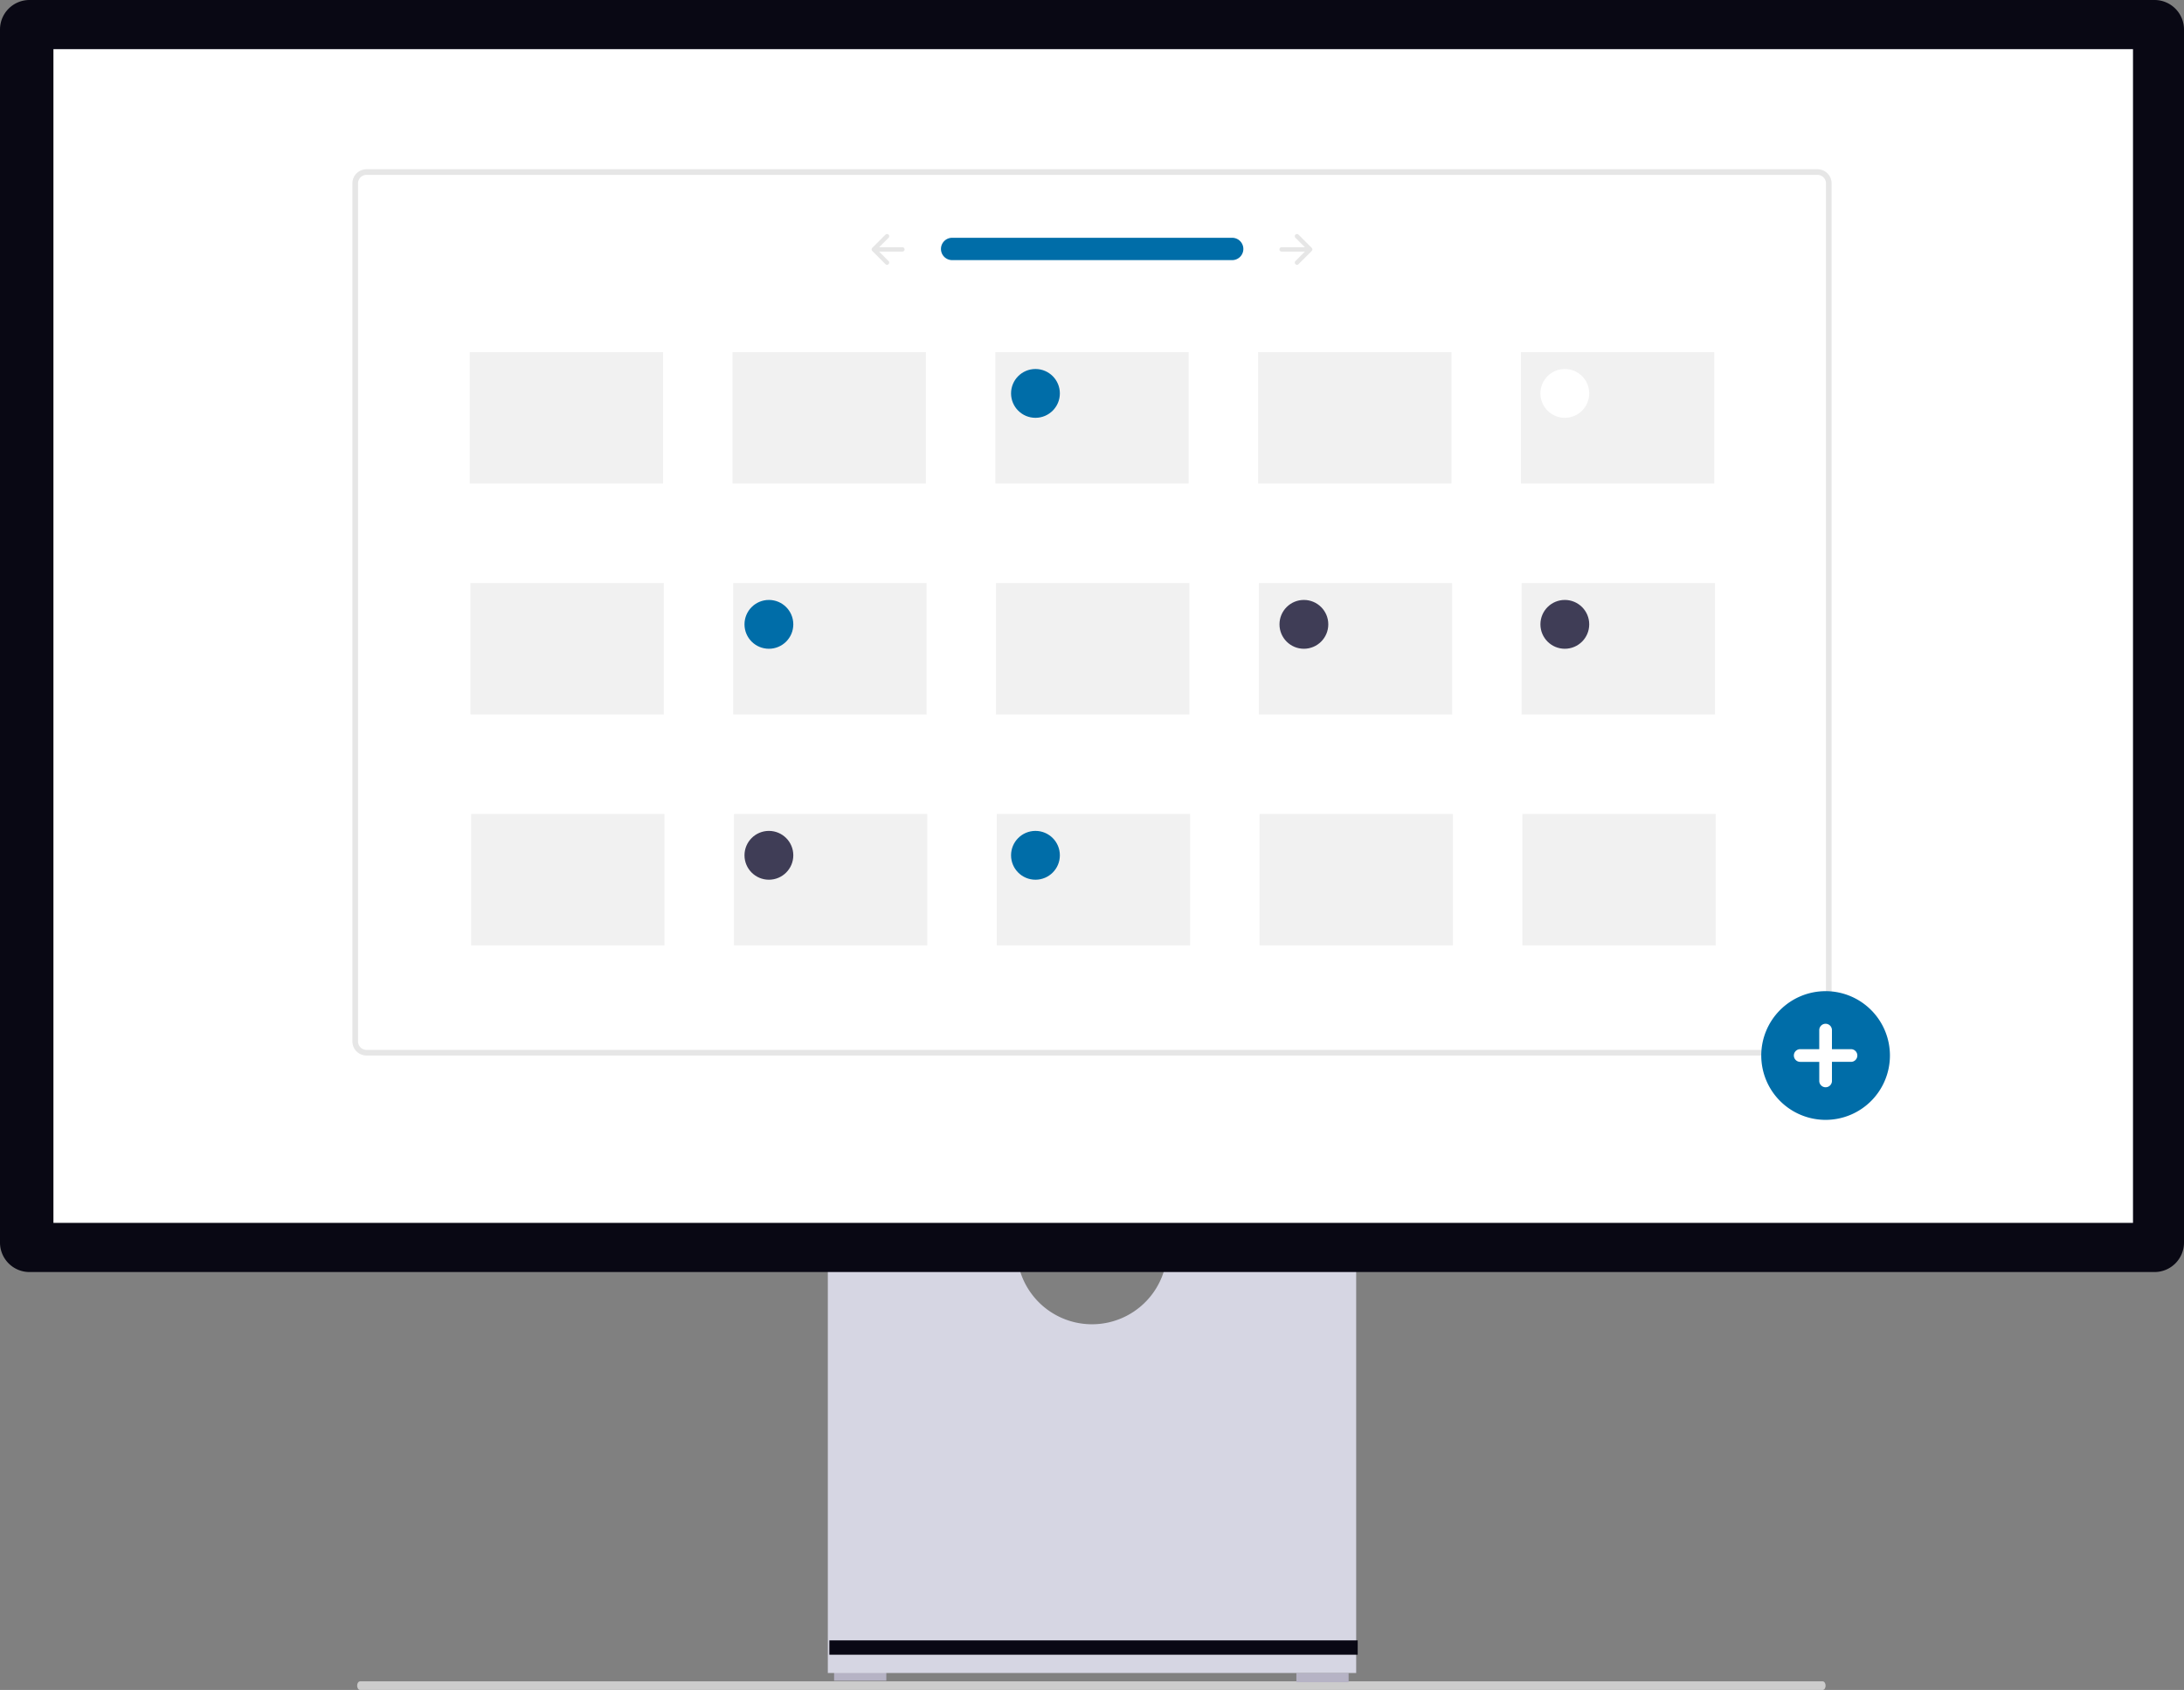
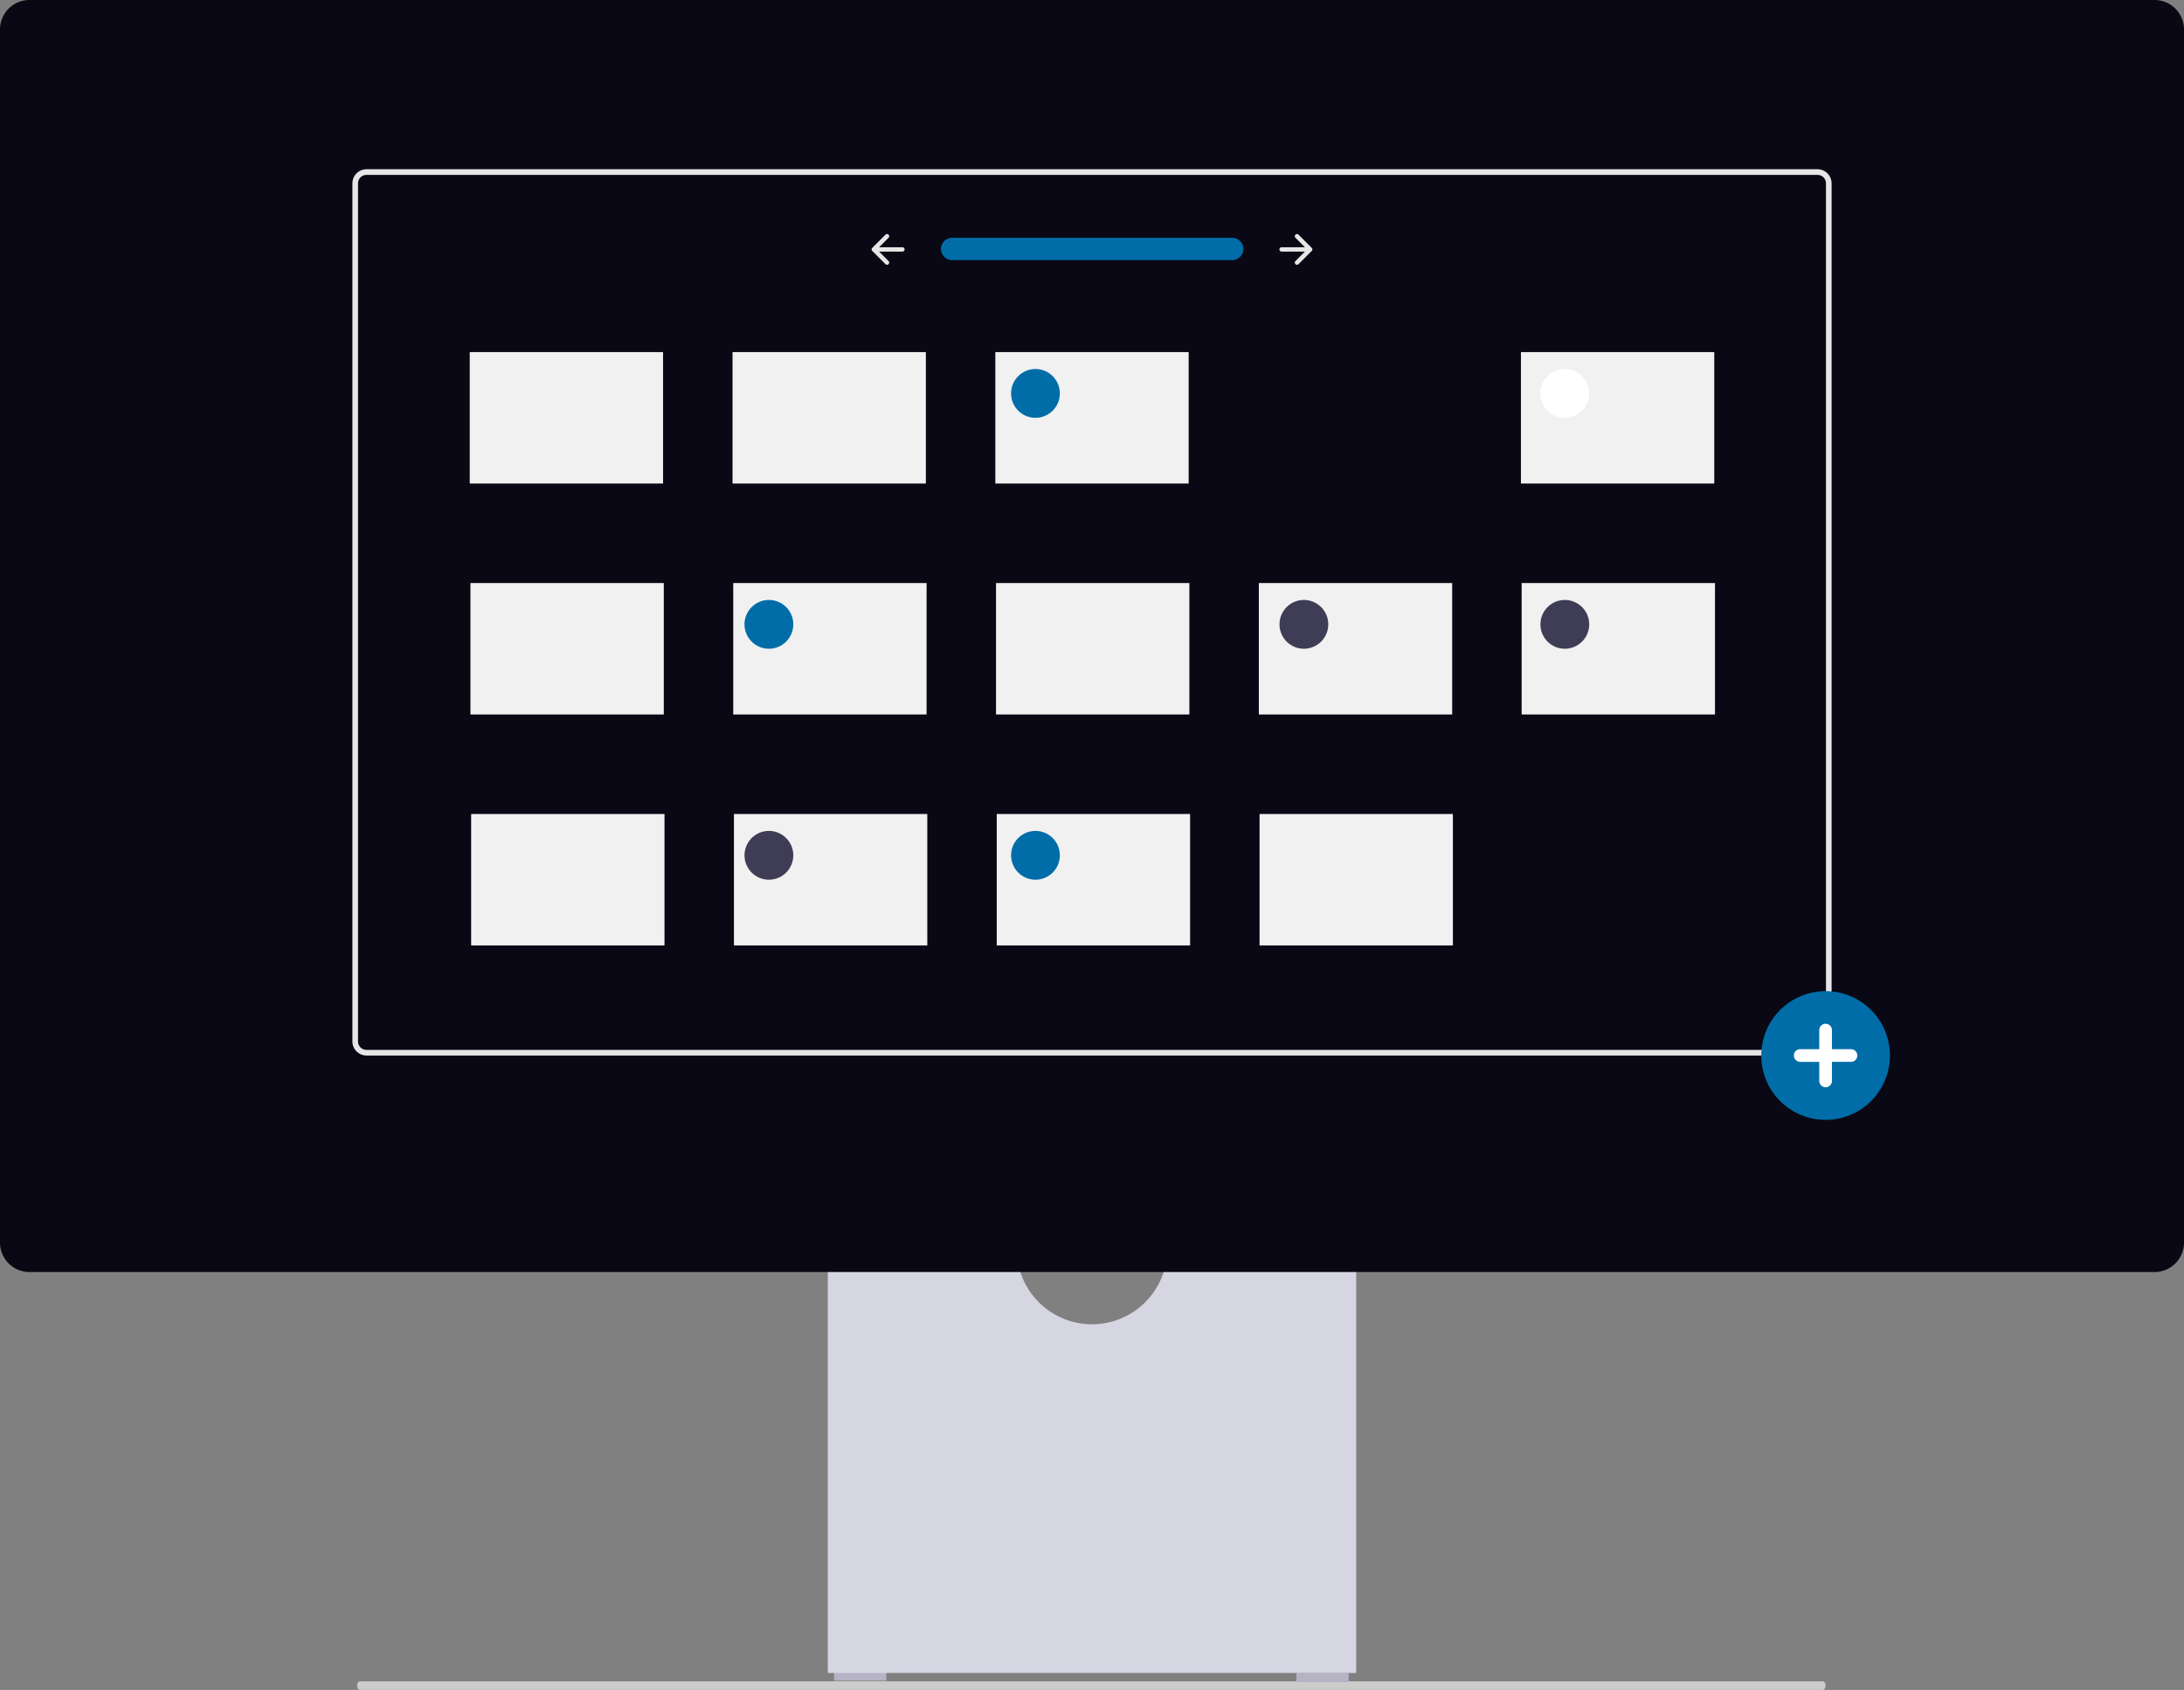
<svg xmlns="http://www.w3.org/2000/svg" width="799.031" height="618.111" viewBox="0 0 799.031 618.111" role="img" artist="Katerina Limpitsouni" source="https://undraw.co/">
  <rect x="0" y="0" width="799.031" height="618.111" fill="#808080" stroke="none" />
  <g transform="translate(-560.484 -230.944)">
    <path d="M15.18,488.763c0,.872.478,1.573,1.073,1.573h535.1c.6,0,1.073-.7,1.073-1.573s-.478-1.573-1.073-1.573H16.253C15.658,487.191,15.18,487.891,15.18,488.763Z" transform="translate(675.965 358.719)" fill="#ccc" />
    <rect width="19.105" height="3.371" transform="translate(865.646 842.297)" fill="#b6b3c5" />
    <rect width="19.105" height="3.371" transform="translate(1034.779 842.859)" fill="#b6b3c5" />
    <path d="M352.955,370.945a27.529,27.529,0,0,1-54.321,0H229.146V521.536h193.3V370.945Z" transform="translate(634.205 321.322)" fill="#d6d6e3" />
-     <rect width="193.296" height="5.242" transform="translate(863.914 830.926)" fill="#090814" />
    <path d="M788.255,487.17H10.776A10.788,10.788,0,0,1,0,476.394V32.688A10.788,10.788,0,0,1,10.776,21.911H788.255a10.789,10.789,0,0,1,10.776,10.776V476.394a10.789,10.789,0,0,1-10.776,10.776Z" transform="translate(560.484 209.033)" fill="#090814" />
-     <rect width="760.822" height="429.297" transform="translate(580.031 248.922)" fill="#fff" />
    <path d="M865.583,383.446H334.712a5.156,5.156,0,0,1-5.151-5.151V64.442a5.156,5.156,0,0,1,5.151-5.151H865.583a5.156,5.156,0,0,1,5.151,5.151V378.295A5.156,5.156,0,0,1,865.583,383.446ZM334.712,61.352a3.094,3.094,0,0,0-3.09,3.09V378.295a3.094,3.094,0,0,0,3.09,3.09H865.583a3.094,3.094,0,0,0,3.09-3.09V64.442a3.094,3.094,0,0,0-3.09-3.09Z" transform="translate(359.853 233.559)" fill="#e6e6e6" />
    <path d="M634.541,94.317a4.084,4.084,0,1,0,0,8.168H736.928a4.084,4.084,0,0,0,.146-8.167H634.541Z" transform="translate(274.287 223.6)" fill="#006da8" />
    <path d="M809.353,92.635a.8.8,0,0,0,0,1.136h0l3.45,3.45H804.3a.8.8,0,0,0,0,1.607H812.8l-3.45,3.45a.8.8,0,0,0,1.136,1.136h0l4.821-4.821a.8.8,0,0,0,0-1.136l-4.821-4.821a.8.8,0,0,0-1.136,0Z" transform="translate(225.081 224.145)" fill="#e6e6e6" />
    <path d="M601.2,92.635a.8.8,0,0,1,0,1.136h0l-3.45,3.45h8.506a.8.8,0,0,1,0,1.607h-8.508l3.45,3.45a.8.8,0,0,1-1.136,1.136h0l-4.821-4.821a.8.8,0,0,1,0-1.136l4.821-4.821a.8.8,0,0,1,1.136,0Z" transform="translate(284.369 224.145)" fill="#e6e6e6" />
    <path d="M319.779,517.706a23.537,23.537,0,1,1,23.537-23.537,23.537,23.537,0,0,1-23.537,23.537Z" transform="translate(908.612 122.836)" fill="#006da8" />
    <path d="M333.806,496.587H326.84v-6.965a2.322,2.322,0,1,0-4.644,0v6.965h-6.965a2.322,2.322,0,1,0,0,4.644H322.2V508.2a2.322,2.322,0,0,0,4.644,0V501.23h6.965a2.322,2.322,0,0,0,0-4.644Z" transform="translate(903.872 118.096)" fill="#fff" />
    <rect width="70.737" height="48.074" transform="translate(732.337 359.725)" fill="#f1f1f1" />
    <rect width="70.737" height="48.074" transform="translate(828.484 359.725)" fill="#f1f1f1" />
    <rect width="70.737" height="48.074" transform="translate(924.633 359.725)" fill="#f1f1f1" />
-     <rect width="70.737" height="48.074" transform="translate(1020.779 359.725)" fill="#f1f1f1" />
    <rect width="70.737" height="48.074" transform="translate(1116.926 359.725)" fill="#f1f1f1" />
    <rect width="70.737" height="48.074" transform="translate(732.596 444.197)" fill="#f1f1f1" />
    <rect width="70.737" height="48.074" transform="translate(828.743 444.197)" fill="#f1f1f1" />
    <rect width="70.737" height="48.074" transform="translate(924.891 444.197)" fill="#f1f1f1" />
    <rect width="70.737" height="48.074" transform="translate(1021.038 444.197)" fill="#f1f1f1" />
    <rect width="70.737" height="48.074" transform="translate(1117.186 444.197)" fill="#f1f1f1" />
    <rect width="70.737" height="48.074" transform="translate(732.855 528.668)" fill="#f1f1f1" />
    <rect width="70.737" height="48.074" transform="translate(829.003 528.668)" fill="#f1f1f1" />
    <rect width="70.737" height="48.074" transform="translate(925.151 528.668)" fill="#f1f1f1" />
    <rect width="70.737" height="48.074" transform="translate(1021.298 528.668)" fill="#f1f1f1" />
-     <rect width="70.737" height="48.074" transform="translate(1117.445 528.668)" fill="#f1f1f1" />
    <ellipse cx="8.928" cy="8.928" rx="8.928" ry="8.928" transform="translate(930.385 365.906)" fill="#006da8" />
    <ellipse cx="8.928" cy="8.928" rx="8.928" ry="8.928" transform="translate(832.863 450.377)" fill="#006da8" />
    <ellipse cx="8.928" cy="8.928" rx="8.928" ry="8.928" transform="translate(930.385 534.85)" fill="#006da8" />
    <ellipse cx="8.928" cy="8.928" rx="8.928" ry="8.928" transform="translate(1028.593 450.377)" fill="#3f3d56" />
    <ellipse cx="8.928" cy="8.928" rx="8.928" ry="8.928" transform="translate(1124.055 450.377)" fill="#3f3d56" />
    <ellipse cx="8.928" cy="8.928" rx="8.928" ry="8.928" transform="translate(832.863 534.85)" fill="#3f3d56" />
    <ellipse cx="8.928" cy="8.928" rx="8.928" ry="8.928" transform="translate(1124.055 365.906)" fill="#fff" />
  </g>
</svg>